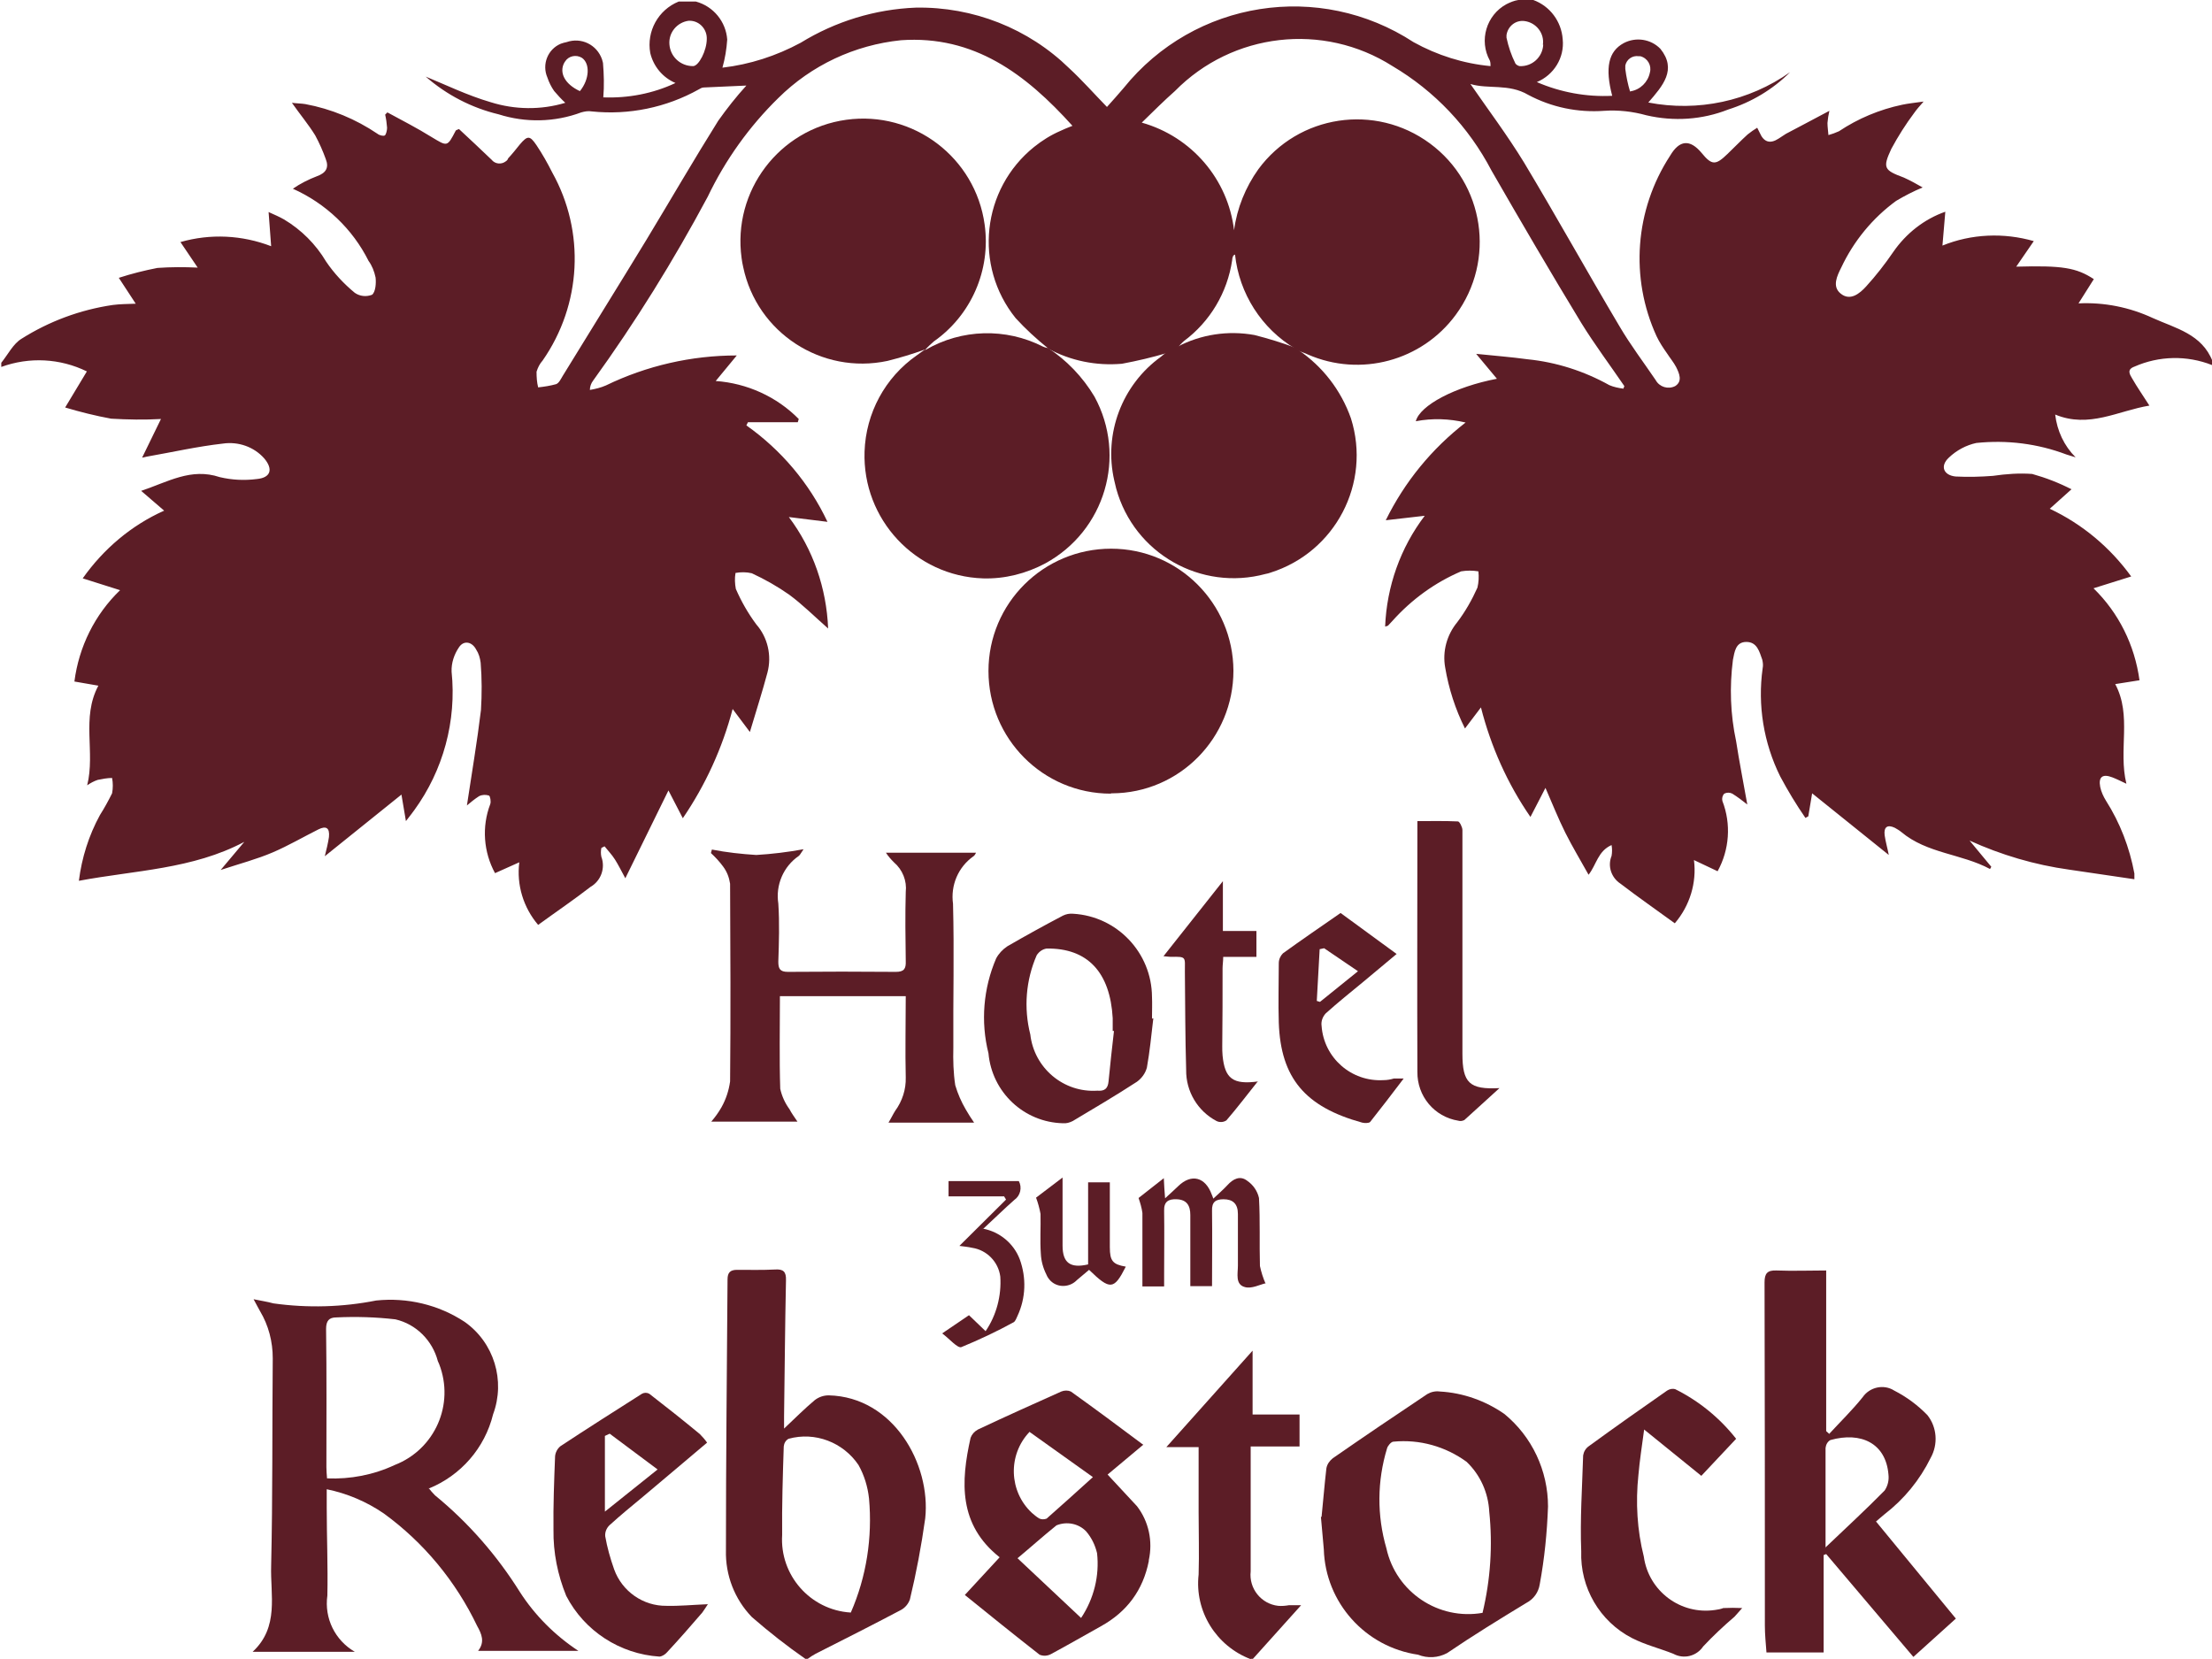
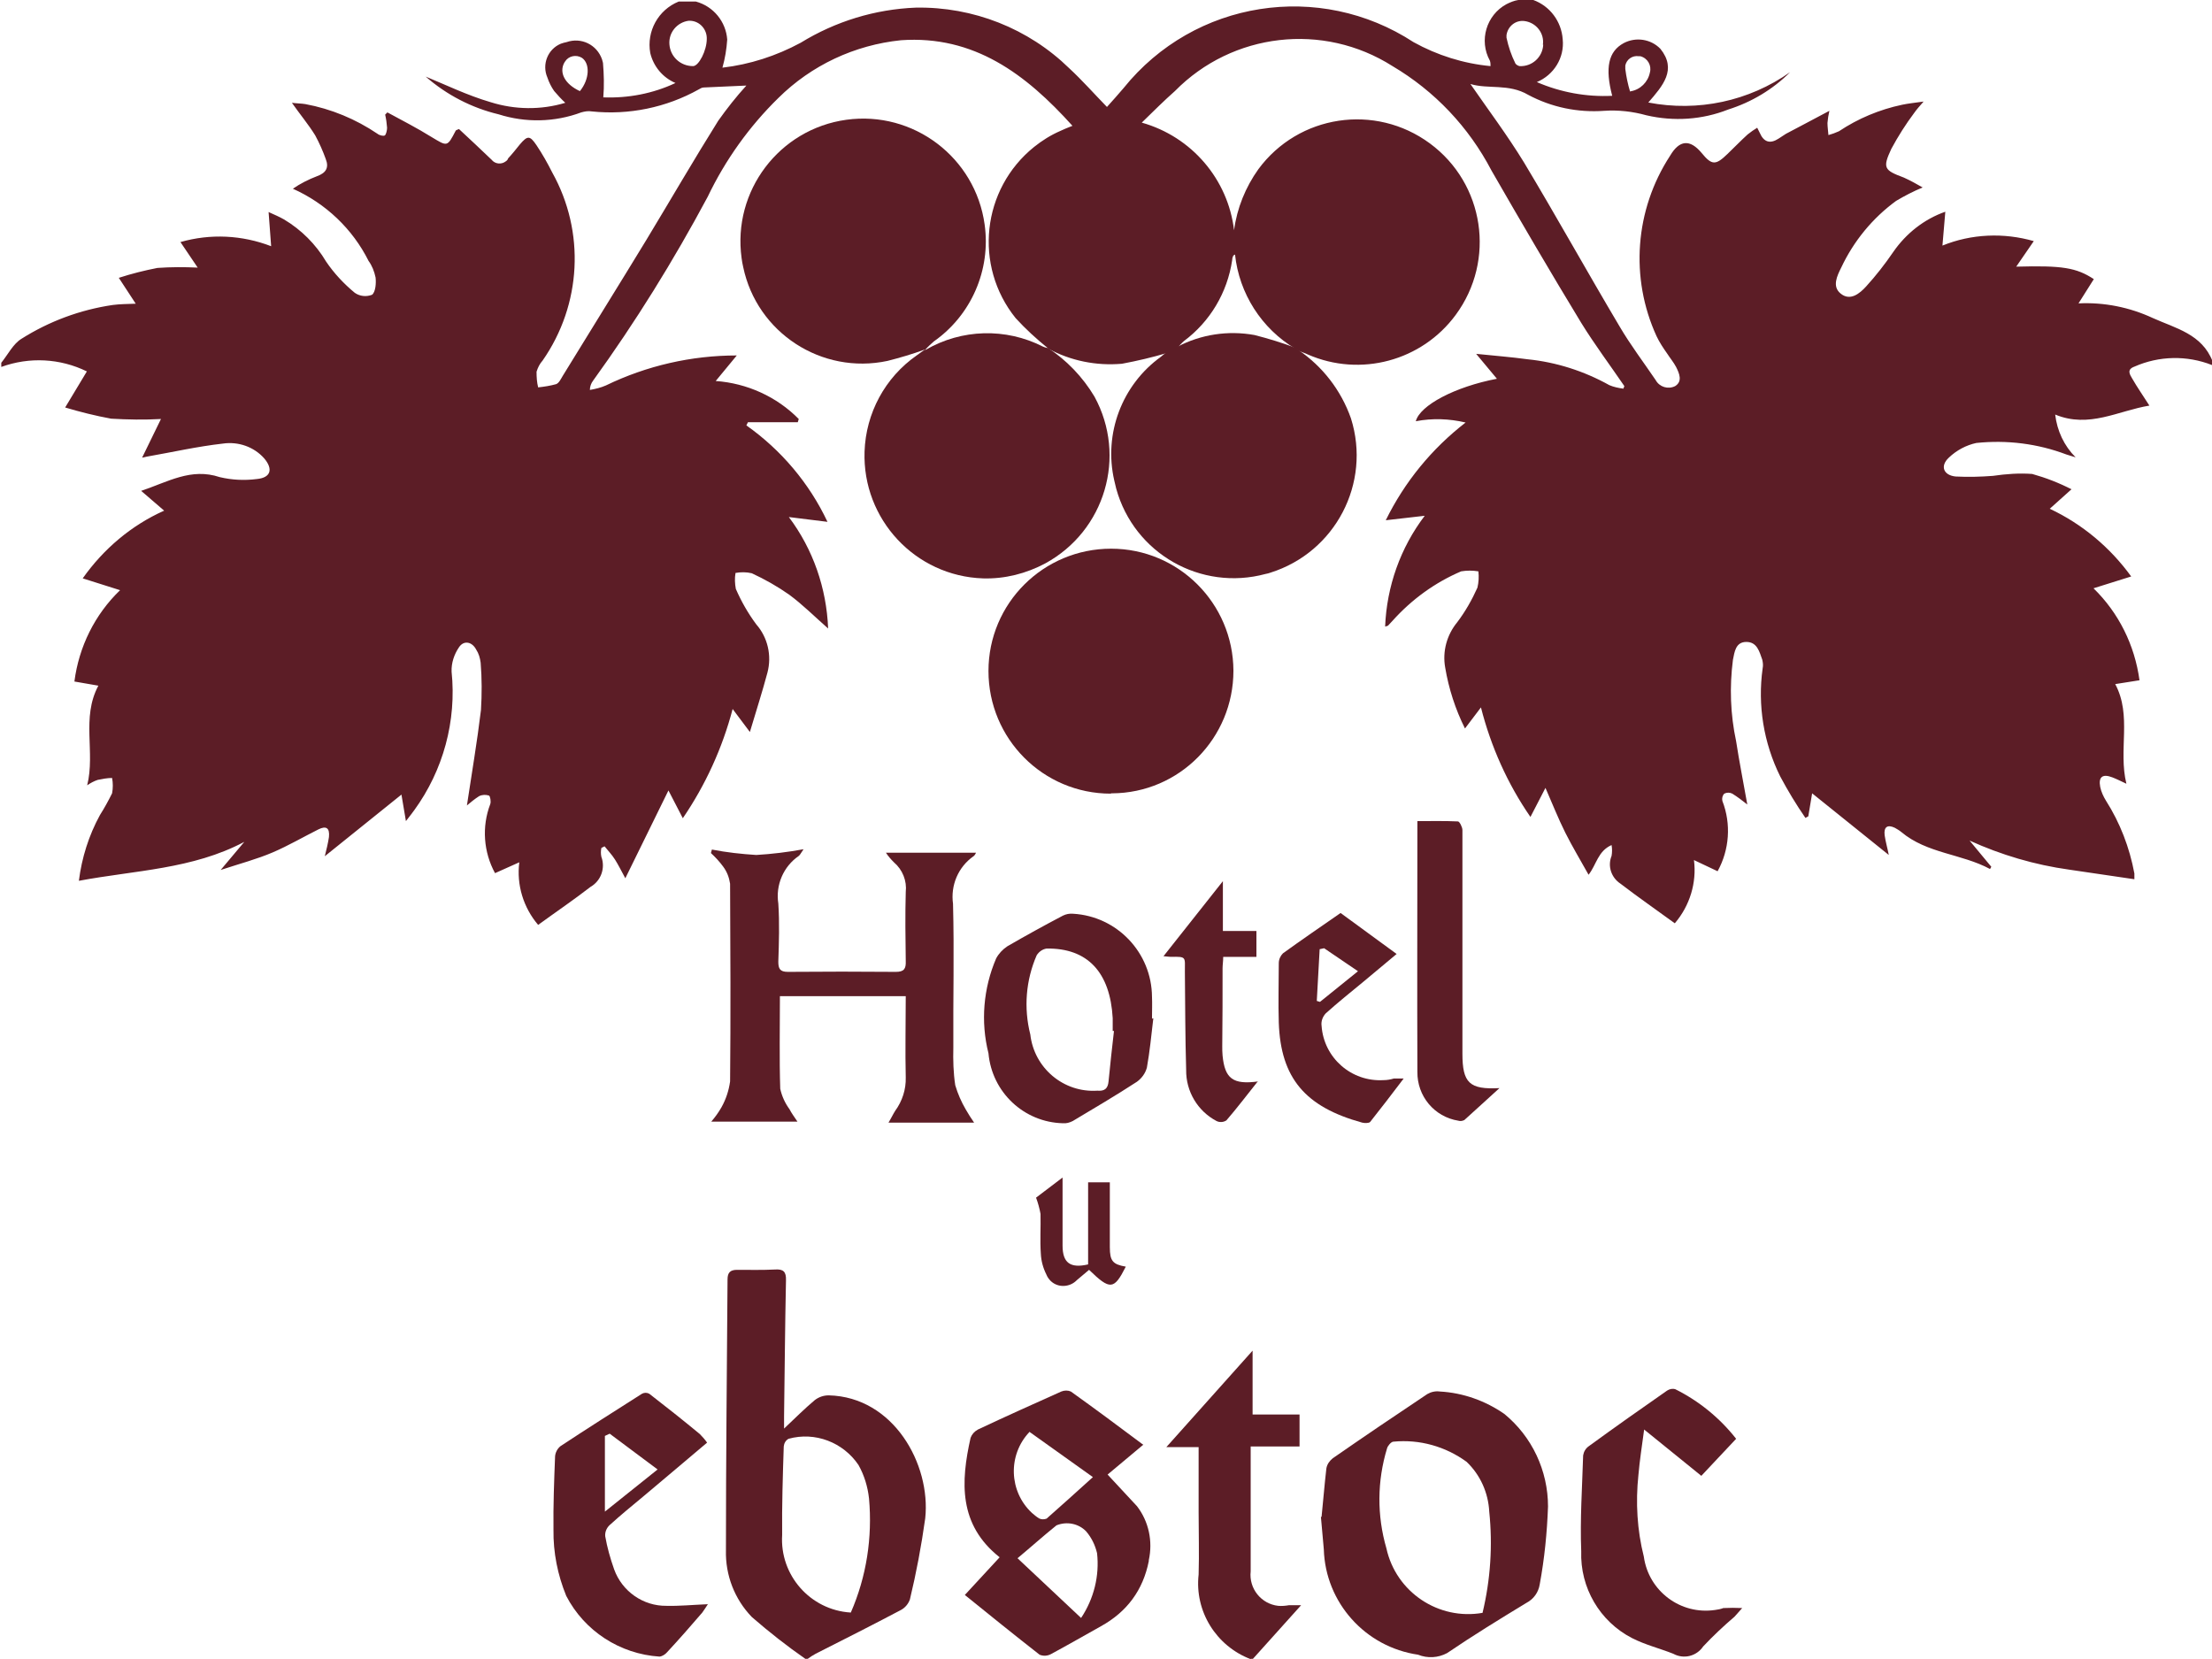
<svg xmlns="http://www.w3.org/2000/svg" id="Ebene_1" viewBox="0 0 69.26 51.95">
  <defs>
    <clipPath id="clippath">
      <rect width="69.26" height="51.95" fill="none" stroke-width="0" />
    </clipPath>
  </defs>
  <g clip-path="url(#clippath)">
    <path d="m69.26,11.43c-.79-.31-1.66-.29-2.43.05-.25.09-.14.25-.07.37.16.28.35.55.54.85-.98.16-1.89.72-2.95.28.06.51.28.98.64,1.34-.1-.03-.19-.06-.29-.09-.9-.34-1.86-.46-2.82-.36-.32.07-.62.23-.86.46-.28.26-.17.55.21.59.39.02.78.01,1.17-.02.41-.06.82-.09,1.23-.06.43.12.84.28,1.23.48l-.68.61c1.02.48,1.89,1.21,2.55,2.12l-1.18.37c.79.77,1.29,1.78,1.44,2.88l-.76.12c.53.99.09,2.06.35,3.12-.17-.08-.31-.15-.44-.2-.31-.12-.44-.01-.38.3.03.15.1.3.18.43.44.69.74,1.47.89,2.28,0,.06,0,.12,0,.18-.68-.1-1.36-.2-2.04-.3-1.08-.15-2.13-.46-3.12-.91l.68.82-.04.07c-.89-.48-1.97-.48-2.78-1.16-.06-.05-.13-.09-.2-.13-.23-.11-.35-.03-.32.23.03.21.09.41.13.62l-2.4-1.93-.12.72-.09.05c-.29-.42-.55-.85-.79-1.3-.52-1.05-.71-2.23-.55-3.38.02-.09.01-.18-.01-.27-.09-.25-.16-.56-.5-.56s-.37.32-.42.56c-.11.85-.08,1.71.1,2.55.1.65.23,1.3.35,1.98-.15-.12-.31-.24-.47-.34-.08-.04-.17-.04-.25,0-.06.06-.08.15-.06.23.28.72.22,1.53-.15,2.2l-.74-.35c.09.71-.13,1.43-.6,1.98-.56-.41-1.14-.81-1.7-1.24-.29-.19-.41-.55-.28-.87.02-.11.02-.23,0-.34-.43.19-.47.61-.72.93-.25-.45-.51-.88-.73-1.32s-.41-.92-.62-1.4l-.47.91c-.72-1.04-1.24-2.21-1.55-3.43l-.5.66c-.3-.6-.51-1.25-.62-1.91-.09-.5.05-1.02.38-1.42.25-.33.46-.7.63-1.08.04-.17.05-.34.03-.51-.18-.03-.36-.03-.54,0-.82.35-1.55.88-2.15,1.55-.05.05-.09.1-.14.15-.01.01-.04.01-.09.03.05-1.26.48-2.47,1.24-3.47l-1.22.14c.59-1.2,1.44-2.24,2.5-3.06-.51-.12-1.04-.14-1.56-.04.13-.5,1.23-1.08,2.54-1.33l-.65-.78c.58.06,1.1.1,1.61.17.9.09,1.77.37,2.56.81.14.06.29.09.44.11l.03-.08c-.45-.66-.93-1.3-1.35-1.98-.96-1.58-1.89-3.17-2.81-4.77-.71-1.36-1.78-2.49-3.1-3.27-2.17-1.38-5.01-1.05-6.81.78-.34.3-.67.63-1.04.99,1.56.44,2.7,1.77,2.89,3.37.09-.69.36-1.35.76-1.91,1.26-1.71,3.66-2.07,5.37-.81,1.71,1.26,2.07,3.66.81,5.37-1.06,1.44-2.98,1.96-4.63,1.24-.1-.05-.21-.08-.31-.12l-.08-.06c-1.06-.63-1.76-1.73-1.89-2.95-.03.02-.06.03-.06.05-.02.04-.03.08-.03.13-.15,1.01-.69,1.92-1.51,2.53-.07.06-.14.14-.2.21l-.32.16c-.47.14-.94.25-1.42.34-.8.07-1.61-.09-2.32-.48h.01c-.36-.29-.71-.61-1.02-.95-1.32-1.64-1.06-4.04.58-5.36.25-.2.52-.37.82-.5.11-.05.22-.1.38-.16-1.46-1.62-3.08-2.84-5.37-2.68-1.45.15-2.8.78-3.84,1.81-.91.89-1.66,1.94-2.21,3.09-1.07,2-2.26,3.92-3.59,5.76-.06.08-.1.18-.1.29.17-.03.34-.07.5-.14,1.28-.62,2.68-.94,4.1-.94l-.66.8c.98.07,1.91.49,2.6,1.19l-.03.1h-1.56l-.05.1c1.09.77,1.97,1.81,2.54,3.02l-1.21-.15c.76,1.01,1.18,2.23,1.23,3.49-.43-.38-.8-.75-1.22-1.06-.37-.26-.76-.48-1.17-.67-.17-.04-.34-.04-.51-.01-.03.17-.02.34.01.5.17.39.38.76.64,1.11.36.41.49.98.35,1.51-.16.6-.35,1.19-.55,1.86l-.54-.72c-.32,1.22-.85,2.38-1.56,3.42l-.45-.87-1.35,2.75c-.14-.26-.22-.42-.32-.58s-.22-.28-.33-.42l-.1.05c-.02.09-.02.19,0,.28.13.35-.01.75-.34.94-.53.41-1.09.79-1.64,1.19-.46-.54-.68-1.25-.59-1.96l-.76.34c-.36-.66-.42-1.45-.15-2.16.03-.08,0-.25-.04-.27-.1-.03-.21-.03-.31.02-.14.09-.26.19-.38.29.15-1,.32-1.99.44-2.99.03-.49.03-.99-.01-1.48-.02-.15-.06-.29-.14-.41-.13-.25-.39-.3-.54-.07-.15.22-.24.49-.23.76.16,1.54-.26,3.09-1.17,4.34-.07.09-.13.18-.26.34l-.14-.83-2.4,1.93c.05-.2.1-.4.13-.6.03-.29-.09-.36-.33-.24-.48.24-.94.51-1.43.72s-1.02.35-1.63.55l.74-.88c-1.62.86-3.43.89-5.18,1.22.09-.72.31-1.42.66-2.06.14-.22.26-.44.38-.68.03-.16.03-.32,0-.48-.15,0-.3.03-.45.06-.12.04-.23.1-.33.17.26-1.04-.19-2.11.35-3.12l-.75-.13c.14-1.09.64-2.1,1.43-2.86l-1.17-.37c.65-.92,1.52-1.66,2.55-2.12l-.72-.62c.84-.28,1.56-.73,2.46-.43.38.09.77.11,1.16.06.44-.04.52-.31.23-.65-.32-.36-.81-.53-1.29-.46-.8.09-1.59.27-2.39.41-.05.01-.11.03-.14.03l.59-1.21c-.52.03-1.04.02-1.56-.01-.49-.09-.97-.21-1.44-.35l.68-1.13c-.84-.41-1.8-.46-2.68-.14v-.13c.21-.26.37-.59.63-.75.87-.55,1.84-.91,2.86-1.06.23-.03.46-.03.72-.04l-.53-.81c.4-.13.8-.23,1.21-.31.42-.03.84-.03,1.26-.01l-.54-.8c.94-.27,1.93-.22,2.84.13-.03-.37-.05-.69-.08-1.07.2.09.34.15.48.23.54.32,1,.78,1.32,1.32.25.37.56.7.9.98.16.11.36.13.54.06.11-.09.13-.36.11-.54-.04-.19-.11-.37-.22-.52-.5-1-1.34-1.8-2.37-2.26.23-.16.49-.29.75-.39.28-.1.39-.26.28-.54-.09-.25-.2-.5-.33-.74-.21-.34-.47-.65-.73-1.02.16.02.3.02.42.04.81.15,1.58.47,2.26.93.06.05.19.08.23.05s.07-.16.07-.24c-.01-.14-.03-.28-.06-.41l.07-.07c.46.25.93.49,1.38.77.5.3.49.32.76-.2,0-.01.04-.02.1-.05.33.31.68.63,1.02.96.11.14.31.16.45.05.03-.02.06-.05.07-.09.13-.14.25-.29.37-.44.24-.28.31-.28.52.03.18.27.34.55.49.85,1.04,1.86.92,4.14-.3,5.89-.09.1-.15.22-.19.35,0,.17.01.33.05.49.19-.02.38-.05.56-.1.09-.03.15-.16.21-.26.87-1.42,1.75-2.83,2.62-4.26.75-1.24,1.48-2.5,2.25-3.73.27-.38.56-.75.88-1.1-.46.02-.89.04-1.33.06-.06,0-.11.03-.16.06-1.02.57-2.19.81-3.35.69-.11-.02-.22,0-.33.03-.83.31-1.74.33-2.59.06-.84-.2-1.63-.61-2.28-1.18.61.25,1.31.59,2.03.8.76.24,1.58.25,2.34.02-.12-.11-.24-.24-.35-.37-.09-.13-.16-.27-.21-.42-.18-.41.01-.89.42-1.06.06-.02.12-.04.18-.05.46-.16.95.08,1.11.54.01.04.02.07.03.11.03.36.04.72.01,1.08.78.03,1.56-.12,2.26-.45-.4-.17-.69-.52-.79-.94-.12-.68.25-1.35.89-1.61h.54c.55.15.94.63.98,1.19-.02.3-.07.6-.15.88.86-.1,1.69-.37,2.45-.78,1.09-.67,2.33-1.05,3.61-1.1,1.79-.03,3.52.65,4.8,1.9.41.38.78.8,1.18,1.21.18-.2.35-.39.52-.59C37.4,0,41.32-.6,44.26,1.32c.74.41,1.56.67,2.41.75,0-.06,0-.11-.02-.17-.35-.63-.11-1.43.52-1.77.12-.06.24-.11.37-.13h.47c.52.19.88.67.92,1.23.06.58-.28,1.12-.81,1.34.74.32,1.55.47,2.36.43-.23-.88-.12-1.39.36-1.65.38-.2.85-.13,1.15.18.52.65.08,1.15-.38,1.68,1.55.3,3.15-.04,4.44-.95-.54.54-1.21.94-1.94,1.17-.81.32-1.7.38-2.56.18-.43-.12-.88-.17-1.32-.14-.83.06-1.65-.11-2.38-.5-.61-.36-1.26-.17-1.81-.34.56.81,1.16,1.61,1.68,2.46,1.02,1.7,1.98,3.43,2.99,5.13.34.58.75,1.12,1.13,1.68.12.22.39.3.61.19,0,0,0,0,0,0,.24-.15.13-.4.03-.6-.08-.15-.19-.28-.28-.42-.12-.17-.24-.35-.33-.54-.84-1.83-.68-3.96.42-5.65q.44-.75.99-.09c.32.39.44.39.81.03.21-.2.41-.41.63-.61.1-.08.2-.15.3-.21.04.08.06.12.08.16q.19.44.59.18c.08-.05.15-.1.23-.15.43-.23.86-.45,1.36-.72-.03.13-.05.25-.06.38,0,.12.02.25.03.38.11-.03.22-.07.33-.12.6-.4,1.27-.68,1.98-.83.19-.04.39-.06.67-.1-.14.16-.22.25-.29.35-.27.36-.51.74-.72,1.13-.28.6-.23.67.39.9.2.09.4.2.59.31-.29.12-.56.26-.83.42-.74.54-1.33,1.26-1.72,2.09-.13.26-.29.59-.02.81.3.25.6,0,.8-.22.31-.34.59-.7.85-1.08.4-.58.97-1.03,1.63-1.26-.03.37-.06.69-.09,1.06.91-.37,1.92-.41,2.86-.14l-.55.8c1.44-.04,1.88.03,2.43.39l-.48.76c.8-.04,1.6.12,2.33.46.71.32,1.54.5,1.87,1.36v.14ZM48.31,1.4c.05-.36-.21-.69-.57-.74,0,0,0,0,0,0-.28-.04-.53.16-.57.44,0,.03,0,.05,0,.08.06.28.15.55.28.81.03.04.08.07.13.08.39.02.72-.28.74-.67m-26.19-.18c.01-.3-.22-.56-.52-.57-.02,0-.03,0-.05,0-.36.05-.63.37-.6.74.03.39.35.68.74.68.18,0,.43-.49.43-.85m28.92,1.64c.31-.05.55-.29.61-.59.06-.22-.07-.45-.3-.51-.02,0-.03,0-.05,0-.2-.03-.38.1-.42.29,0,.04,0,.07,0,.11.03.24.08.48.15.71m-32.88-.02c.3-.37.32-.86.06-1.04-.18-.11-.42-.06-.53.12,0,0-.01.02-.02.03-.17.31.01.67.48.89" fill="#5c1d26" fill-rule="evenodd" stroke-width="0" />
    <path d="m25.23,51.95c-.59-.41-1.15-.85-1.69-1.32-.54-.56-.83-1.31-.81-2.09,0-2.83.03-5.65.05-8.48,0-.22.09-.3.3-.3.39,0,.79.01,1.18-.01.27-.02.36.07.35.34-.03,1.42-.04,2.84-.06,4.26v.38c.36-.34.65-.63.96-.89.13-.1.28-.15.44-.15,2.03.05,3.2,2.16,3.02,3.85-.12.86-.28,1.71-.48,2.54-.05.14-.15.26-.28.33-.89.47-1.78.92-2.67,1.37-.09.05-.17.1-.25.16h-.07Zm1.41-1.46c.49-1.12.68-2.35.57-3.57-.04-.37-.15-.73-.33-1.05-.48-.71-1.36-1.05-2.19-.82-.09.05-.14.14-.15.24-.03.92-.06,1.85-.05,2.77-.08,1.26.88,2.35,2.14,2.43,0,0,0,0,0,0" fill="#5c1d26" fill-rule="evenodd" stroke-width="0" />
    <path d="m39.16,51.95c-1.08-.41-1.76-1.5-1.63-2.65.02-.65,0-1.31,0-1.96v-2.03h-1.01l2.7-3.02v2h1.47v1h-1.53v.39c0,1.06,0,2.12,0,3.18,0,.11,0,.23,0,.34-.06.54.33,1.02.86,1.08.11.01.23,0,.34-.02.1,0,.2,0,.38,0l-1.51,1.68h-.07Z" fill="#5c1d26" fill-rule="evenodd" stroke-width="0" />
    <path d="m32.79,10.88c.6.39,1.11.92,1.48,1.54,1.02,1.87.33,4.2-1.54,5.22-.6.32-1.27.49-1.95.47-2.12-.07-3.78-1.85-3.71-3.97.04-1.2.64-2.32,1.63-3.01.08-.06.17-.12.25-.18h.04c1.12-.65,2.5-.69,3.66-.1.05.02.1.04.16.05h-.01" fill="#5c1d26" fill-rule="evenodd" stroke-width="0" />
    <path d="m36.54,11.02l.32-.16c.74-.39,1.59-.52,2.42-.37.43.11.86.24,1.28.4l.08.06c.77.52,1.35,1.27,1.66,2.15.64,2.03-.49,4.19-2.52,4.83-.05.02-.1.03-.15.04-2.03.55-4.12-.64-4.68-2.67-.02-.08-.04-.17-.06-.25-.34-1.47.24-3,1.46-3.88.06-.05.12-.1.18-.15" fill="#5c1d26" fill-rule="evenodd" stroke-width="0" />
    <path d="m34.78,24.85c-2.12,0-3.83-1.72-3.83-3.84,0-2.12,1.72-3.83,3.84-3.83,2.11,0,3.82,1.71,3.83,3.82,0,2.11-1.69,3.83-3.8,3.84-.01,0-.02,0-.03,0" fill="#5c1d26" fill-rule="evenodd" stroke-width="0" />
    <path d="m28.98,10.95h-.04c-.38.14-.76.25-1.15.35-2.06.44-4.09-.88-4.52-2.94-.02-.09-.04-.19-.05-.28-.29-2.1,1.18-4.04,3.28-4.33s4.04,1.18,4.33,3.28c.2,1.42-.42,2.84-1.59,3.66-.09.08-.18.16-.26.25" fill="#5c1d26" fill-rule="evenodd" stroke-width="0" />
-     <path d="m13.42,46.59c.06.08.13.16.2.23,1.05.86,1.94,1.88,2.66,3.03.47.73,1.1,1.36,1.83,1.84h-3.14c.22-.28.11-.53-.03-.78-.67-1.4-1.67-2.61-2.92-3.52-.54-.37-1.15-.63-1.79-.76v.56c0,.92.04,1.85.02,2.77-.1.71.24,1.4.86,1.76h-3.2c.84-.78.55-1.78.58-2.7.05-2.16.03-4.33.05-6.49,0-.52-.13-1.03-.4-1.48-.06-.1-.11-.21-.2-.37.24.05.44.08.62.13,1.07.15,2.16.12,3.22-.09.97-.1,1.95.13,2.77.67.92.65,1.28,1.84.89,2.89-.26,1.06-1.01,1.92-2.02,2.33m-3.18-.32c.73.03,1.46-.11,2.12-.42,1.26-.49,1.88-1.9,1.39-3.16-.01-.03-.03-.06-.04-.09-.17-.65-.68-1.16-1.33-1.31-.61-.07-1.23-.09-1.85-.06-.23,0-.32.11-.32.36.02,1.44.01,2.89.01,4.33,0,.11.01.22.02.35" fill="#5c1d26" fill-rule="evenodd" stroke-width="0" />
-     <path d="m57.28,44.89c.35-.38.72-.74,1.04-1.14.22-.32.66-.42.99-.21.39.2.74.46,1.04.77.3.38.34.91.1,1.34-.34.69-.83,1.29-1.44,1.76-.08.07-.17.14-.27.23l2.5,3.04-1.33,1.2-2.73-3.22-.08.03v3.05h-1.79c-.02-.27-.05-.56-.05-.84,0-3.58,0-7.17-.01-10.75,0-.28.09-.38.37-.37.52.02,1.03,0,1.56,0v5.03l.1.09m-.13,3.56c.66-.63,1.27-1.19,1.86-1.79.1-.15.14-.32.12-.5-.08-.98-.86-1.35-1.82-1.08-.09.05-.14.15-.15.25,0,1,0,2,0,3.12" fill="#5c1d26" fill-rule="evenodd" stroke-width="0" />
    <path d="m24.42,31.19c0,.99-.02,1.95.01,2.9.05.23.15.45.29.64.06.12.15.24.25.39h-2.7c.12-.14.23-.29.32-.45.14-.25.23-.52.27-.81.02-2.06.01-4.12,0-6.19-.03-.2-.1-.38-.22-.54-.11-.15-.24-.29-.38-.42l.03-.11c.46.09.92.14,1.39.17.5-.03.99-.09,1.48-.18-.09.13-.11.18-.15.21-.48.33-.73.91-.64,1.49.04.61.02,1.22,0,1.82,0,.22.05.32.3.32,1.13-.01,2.25-.01,3.38,0,.26,0,.32-.1.31-.34-.01-.72-.02-1.44,0-2.16.04-.35-.1-.7-.37-.93-.09-.09-.18-.19-.25-.3h2.82s-.04.09-.08.11c-.48.34-.72.91-.64,1.49.04,1.5,0,3,.01,4.5-.01.39,0,.79.06,1.18.08.27.19.52.33.76.08.14.17.28.26.41h-2.68c.08-.13.14-.26.21-.37.22-.3.34-.67.33-1.04-.02-.84,0-1.68,0-2.55h-3.93Z" fill="#5c1d26" fill-rule="evenodd" stroke-width="0" />
    <path d="m41.38,47.49c.05-.48.09-1,.15-1.51.02-.13.1-.24.2-.32.98-.68,1.97-1.35,2.96-2.01.12-.07.26-.1.4-.08.72.04,1.42.29,2.01.7.87.71,1.37,1.78,1.37,2.9-.03.82-.11,1.63-.26,2.44-.04.25-.19.46-.42.58-.84.51-1.67,1.02-2.48,1.57-.28.15-.61.17-.91.05-1.65-.24-2.9-1.63-2.95-3.3-.03-.33-.06-.65-.09-1.01m5.06,3c.25-1.04.32-2.11.21-3.17-.03-.59-.28-1.15-.71-1.56-.66-.48-1.47-.71-2.29-.63-.07,0-.18.13-.2.21-.31,1.02-.32,2.1-.02,3.13.3,1.37,1.63,2.26,3.01,2.02" fill="#5c1d26" fill-rule="evenodd" stroke-width="0" />
    <path d="m35.78,45.25l-1.1.92c.36.39.64.69.92.99.37.48.5,1.1.37,1.69,0,.01,0,.02,0,.03q-.27,1.36-1.5,2.04c-.52.29-1.04.59-1.56.87-.11.06-.24.07-.36.02-.78-.61-1.55-1.23-2.34-1.87l1.09-1.18c-1.29-1.02-1.22-2.36-.91-3.74.04-.11.12-.2.23-.26.87-.41,1.74-.8,2.61-1.19.1-.04.21-.04.3,0,.74.53,1.47,1.07,2.27,1.67m-1.95,5.42c.4-.6.58-1.32.5-2.03-.06-.25-.17-.48-.34-.68-.24-.25-.61-.32-.93-.19-.41.33-.8.68-1.22,1.03l1.99,1.87m-1.62-5.82c-.68.72-.64,1.86.08,2.53.07.06.14.12.22.17.07.04.16.04.24.01.48-.42.95-.85,1.45-1.3l-1.99-1.42" fill="#5c1d26" fill-rule="evenodd" stroke-width="0" />
    <path d="m54.37,45.04l-1.1,1.17-1.79-1.45c-.07.52-.14.97-.18,1.43-.09.85-.04,1.72.17,2.55.15,1.08,1.15,1.83,2.23,1.67.09-.01.18-.03.26-.06.2-.01.39-.01.59,0-.1.11-.17.19-.24.27-.34.29-.67.6-.98.93-.21.31-.61.41-.94.23-.43-.17-.88-.28-1.29-.49-1.01-.52-1.63-1.58-1.59-2.72-.04-1,.03-2,.06-3,.02-.12.08-.22.18-.29.81-.59,1.63-1.17,2.45-1.74.08-.05.17-.07.26-.04.74.37,1.39.9,1.9,1.55" fill="#5c1d26" fill-rule="evenodd" stroke-width="0" />
    <path d="m22.17,50.22c-.06.09-.12.19-.18.27-.36.42-.72.83-1.1,1.24-.06.07-.15.13-.24.14-1.24-.08-2.35-.8-2.92-1.9-.27-.66-.41-1.36-.4-2.07-.01-.76.02-1.53.05-2.3.01-.12.07-.24.17-.32.85-.56,1.7-1.1,2.55-1.64.07-.04.16-.04.23,0,.53.41,1.06.83,1.58,1.26.08.08.16.17.23.27-.67.57-1.33,1.12-1.98,1.67-.36.3-.73.6-1.08.92-.09.09-.14.21-.13.34.06.35.16.7.28,1.04.25.69.91,1.15,1.64,1.14.4.01.8-.03,1.28-.05m-3.06-5.34l-.15.07v2.37l1.65-1.32-1.5-1.12" fill="#5c1d26" fill-rule="evenodd" stroke-width="0" />
    <path d="m36.11,31.9c-.06.51-.11,1.03-.2,1.53-.05.18-.16.33-.31.44-.66.43-1.34.83-2.01,1.23-.1.05-.2.08-.31.07-1.22-.03-2.22-.97-2.33-2.19-.25-.99-.16-2.04.24-2.97.08-.15.2-.28.35-.38.57-.33,1.15-.65,1.74-.96.1-.05.21-.07.32-.06,1.38.08,2.46,1.22,2.47,2.6.01.22,0,.45,0,.68h.06m-1.25.39h-.04c0-.14,0-.27,0-.4-.08-1.44-.79-2.2-2.07-2.18-.13.02-.24.1-.31.21-.34.78-.41,1.65-.2,2.48.12,1.05,1.04,1.83,2.1,1.76.23.02.33-.07.35-.29.05-.53.11-1.05.17-1.58" fill="#5c1d26" fill-rule="evenodd" stroke-width="0" />
    <path d="m44.38,25.71c.44,0,.85-.01,1.27.01.05,0,.14.18.14.27,0,1.87,0,3.74,0,5.61v1.39c0,.92.22,1.13,1.16,1.08-.39.35-.74.68-1.1,1-.06.03-.13.04-.19.02-.75-.12-1.29-.77-1.28-1.53-.01-2.6,0-5.2,0-7.85" fill="#5c1d26" fill-rule="evenodd" stroke-width="0" />
    <path d="m41.98,28.59l1.75,1.28-1.03.86c-.4.33-.8.65-1.19,1-.1.11-.15.25-.13.39.07,1,.93,1.76,1.94,1.7.11,0,.22-.02.32-.05.1,0,.21,0,.31,0-.37.49-.71.93-1.05,1.36-.04.04-.17.04-.25.02-1.78-.49-2.55-1.39-2.61-3.13-.02-.62,0-1.24,0-1.86,0-.12.05-.23.13-.31.58-.42,1.18-.83,1.8-1.26m-.51,1.1l-.14.03c-.03.54-.06,1.08-.09,1.62l.1.03,1.19-.96-1.06-.72" fill="#5c1d26" fill-rule="evenodd" stroke-width="0" />
    <path d="m39.39,33.85c-.36.45-.66.85-.99,1.23-.09.06-.21.07-.31.02-.59-.31-.96-.93-.95-1.6-.03-1.02-.03-2.05-.04-3.07,0-.47.06-.48-.44-.47-.05,0-.1-.01-.23-.02l1.86-2.35v1.56h1.05v.81h-1.04c0,.14-.02.25-.02.36,0,.81,0,1.62-.01,2.43,0,.1,0,.2.01.3.07.72.32.92,1.12.81" fill="#5c1d26" fill-rule="evenodd" stroke-width="0" />
-     <path d="m39.63,40.18c-.18.04-.44.18-.65.12-.31-.08-.22-.42-.22-.67,0-.54,0-1.08,0-1.62,0-.32-.16-.46-.45-.46-.24,0-.37.08-.36.36.01.78,0,1.55,0,2.36h-.68v-2.23c0-.29-.11-.48-.43-.49-.25-.01-.4.07-.39.36.01.66,0,1.33,0,1.99v.38h-.68c0-.78,0-1.54,0-2.3-.02-.16-.07-.32-.12-.47l.79-.62c.01.22.02.38.04.63.16-.15.29-.26.41-.38.41-.4.85-.29,1.05.26.01.03.03.06.05.13.16-.15.31-.28.44-.42.18-.2.4-.31.62-.14.19.13.32.32.37.54.04.71.01,1.42.03,2.13.04.19.1.38.18.56" fill="#5c1d26" fill-rule="evenodd" stroke-width="0" />
-     <path d="m30.78,38.47c.52.1.96.46,1.15.96.21.58.19,1.21-.07,1.77-.03.07-.07.17-.12.2-.53.29-1.08.55-1.64.78-.12.04-.37-.26-.6-.43l.84-.57.52.5c.34-.5.5-1.11.46-1.71-.06-.46-.42-.83-.88-.9-.13-.03-.26-.04-.4-.06l1.46-1.45-.06-.1h-1.74v-.48h2.2c.11.2.05.46-.14.59-.32.28-.62.58-.99.92" fill="#5c1d26" fill-rule="evenodd" stroke-width="0" />
    <path d="m33.27,36.88v2.12c0,.54.24.72.8.59v-2.57h.68v2.03c0,.43.09.54.5.61-.37.73-.49.74-1.15.1l-.38.32c-.22.23-.59.25-.82.03-.06-.06-.11-.13-.14-.21-.1-.2-.16-.42-.17-.64-.03-.42,0-.83-.01-1.25-.03-.17-.08-.35-.14-.51l.83-.63" fill="#5c1d26" fill-rule="evenodd" stroke-width="0" />
  </g>
</svg>